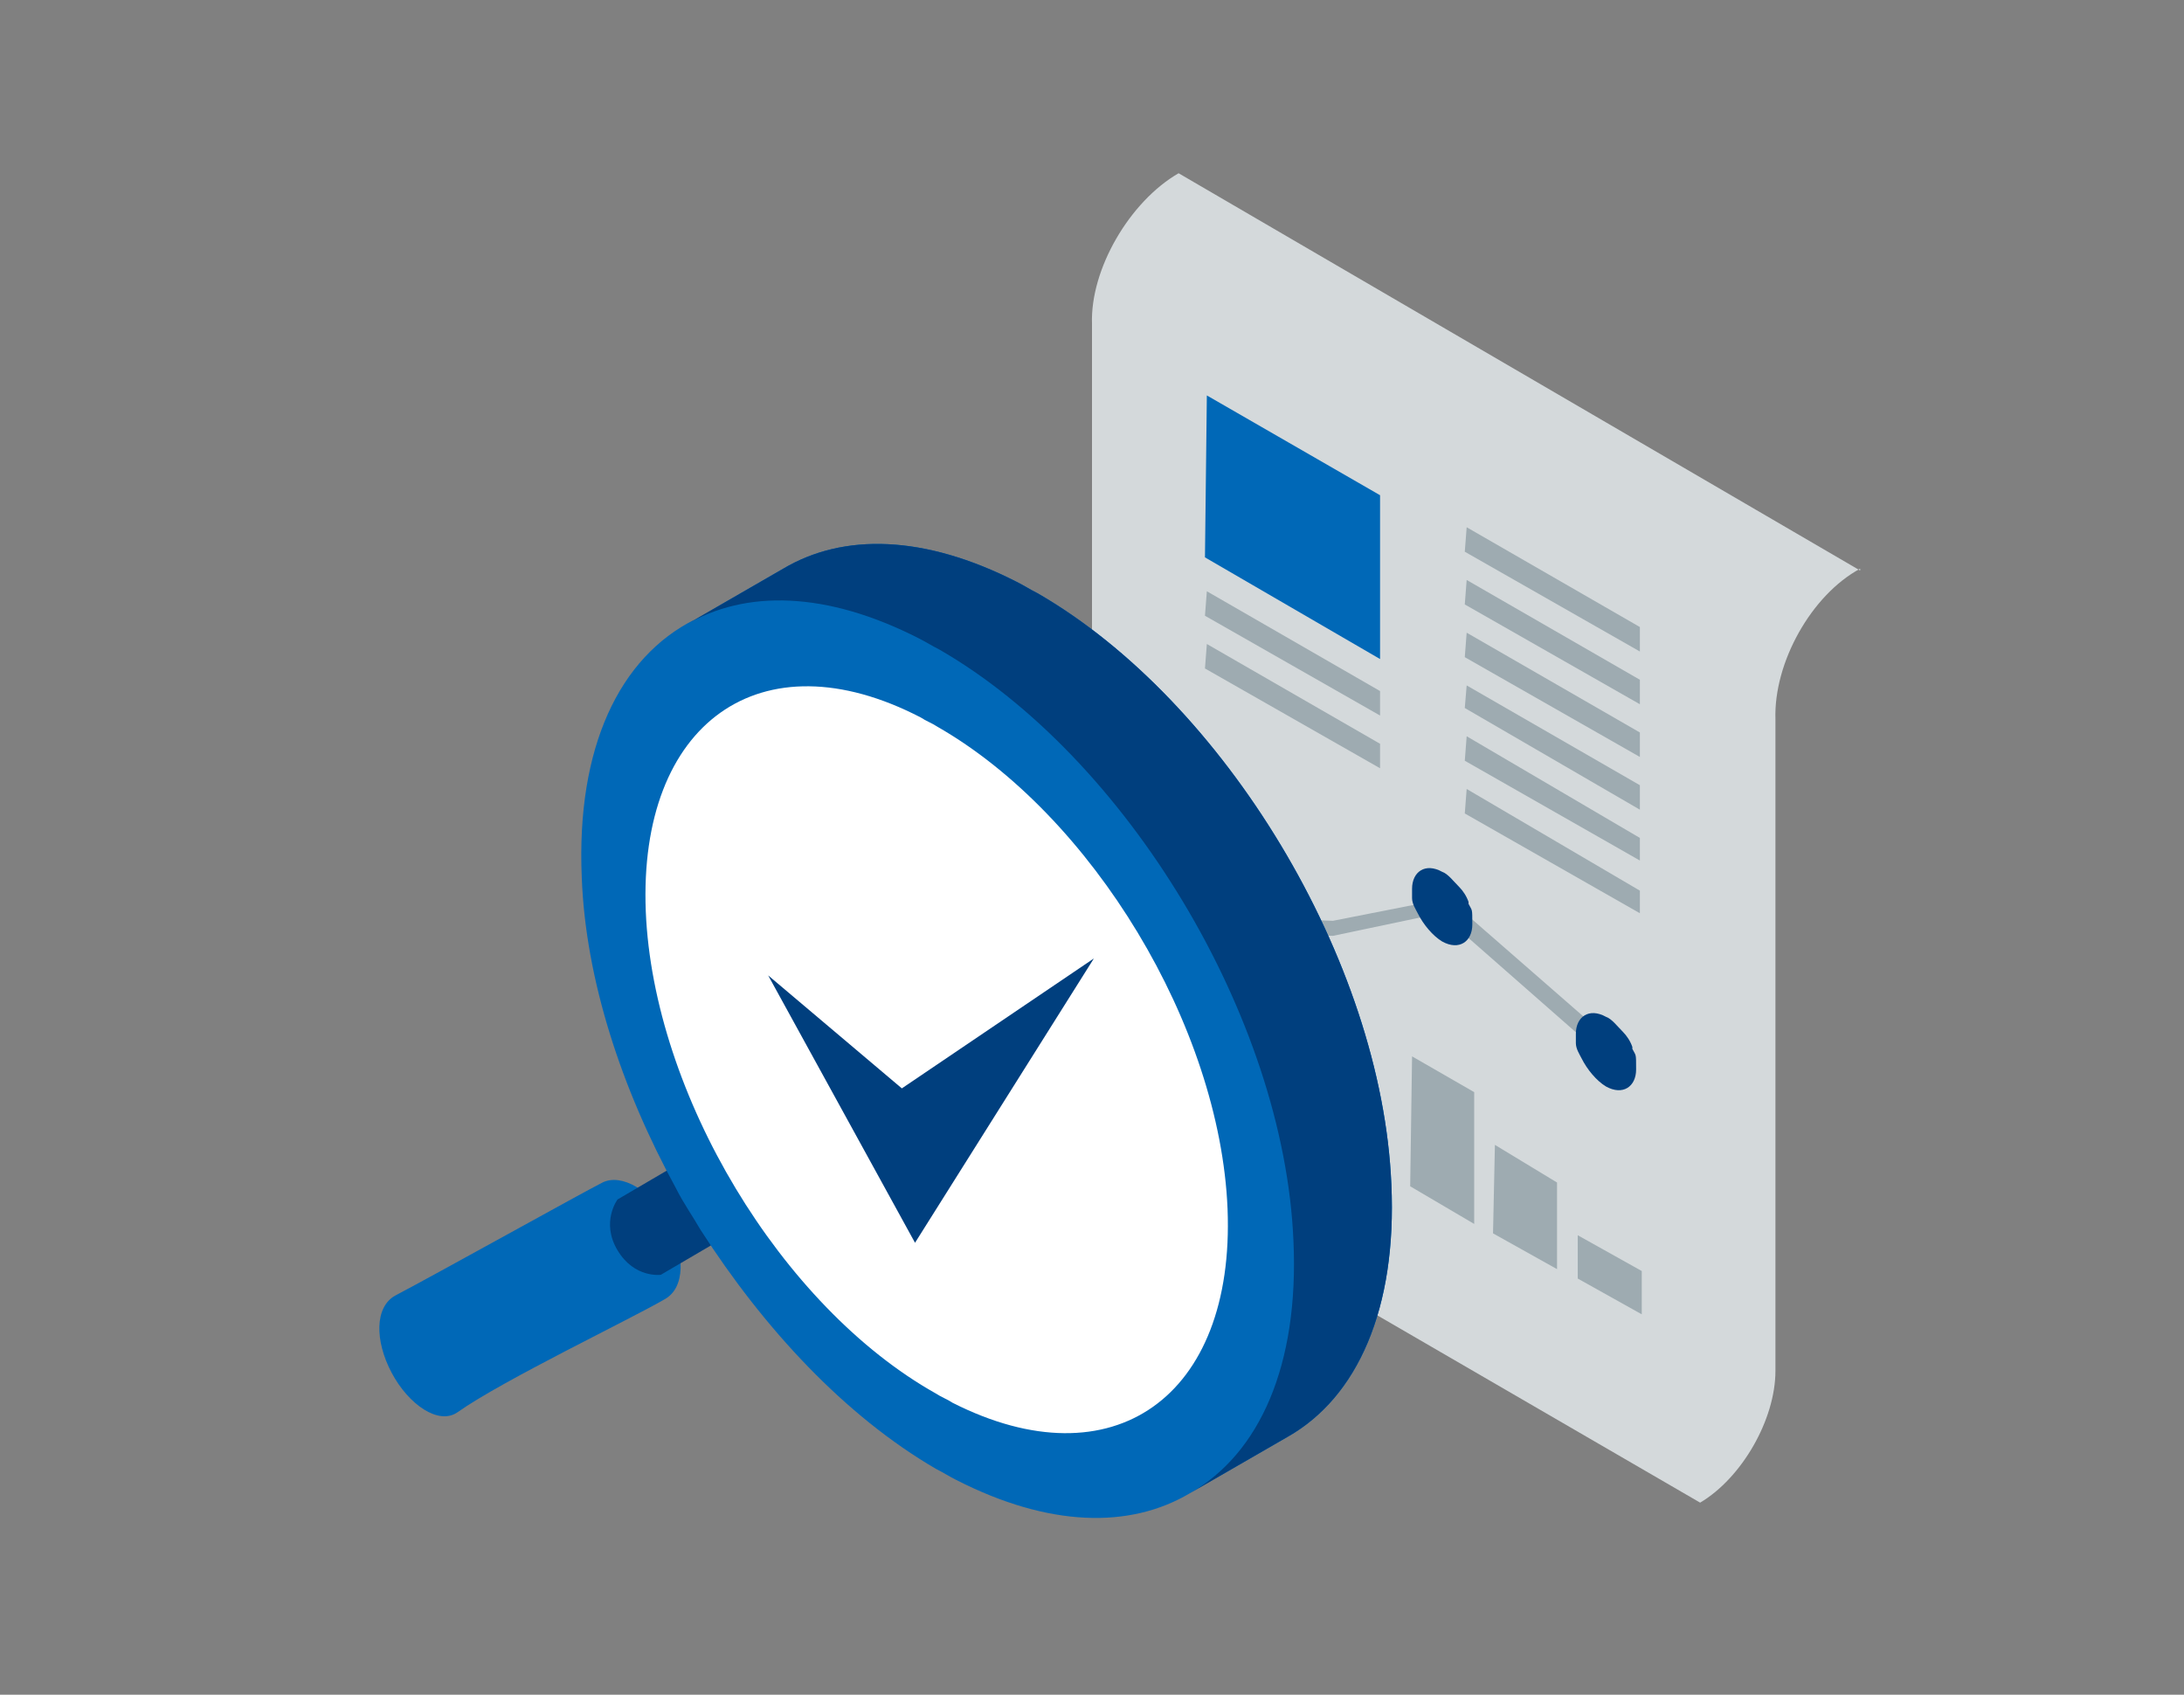
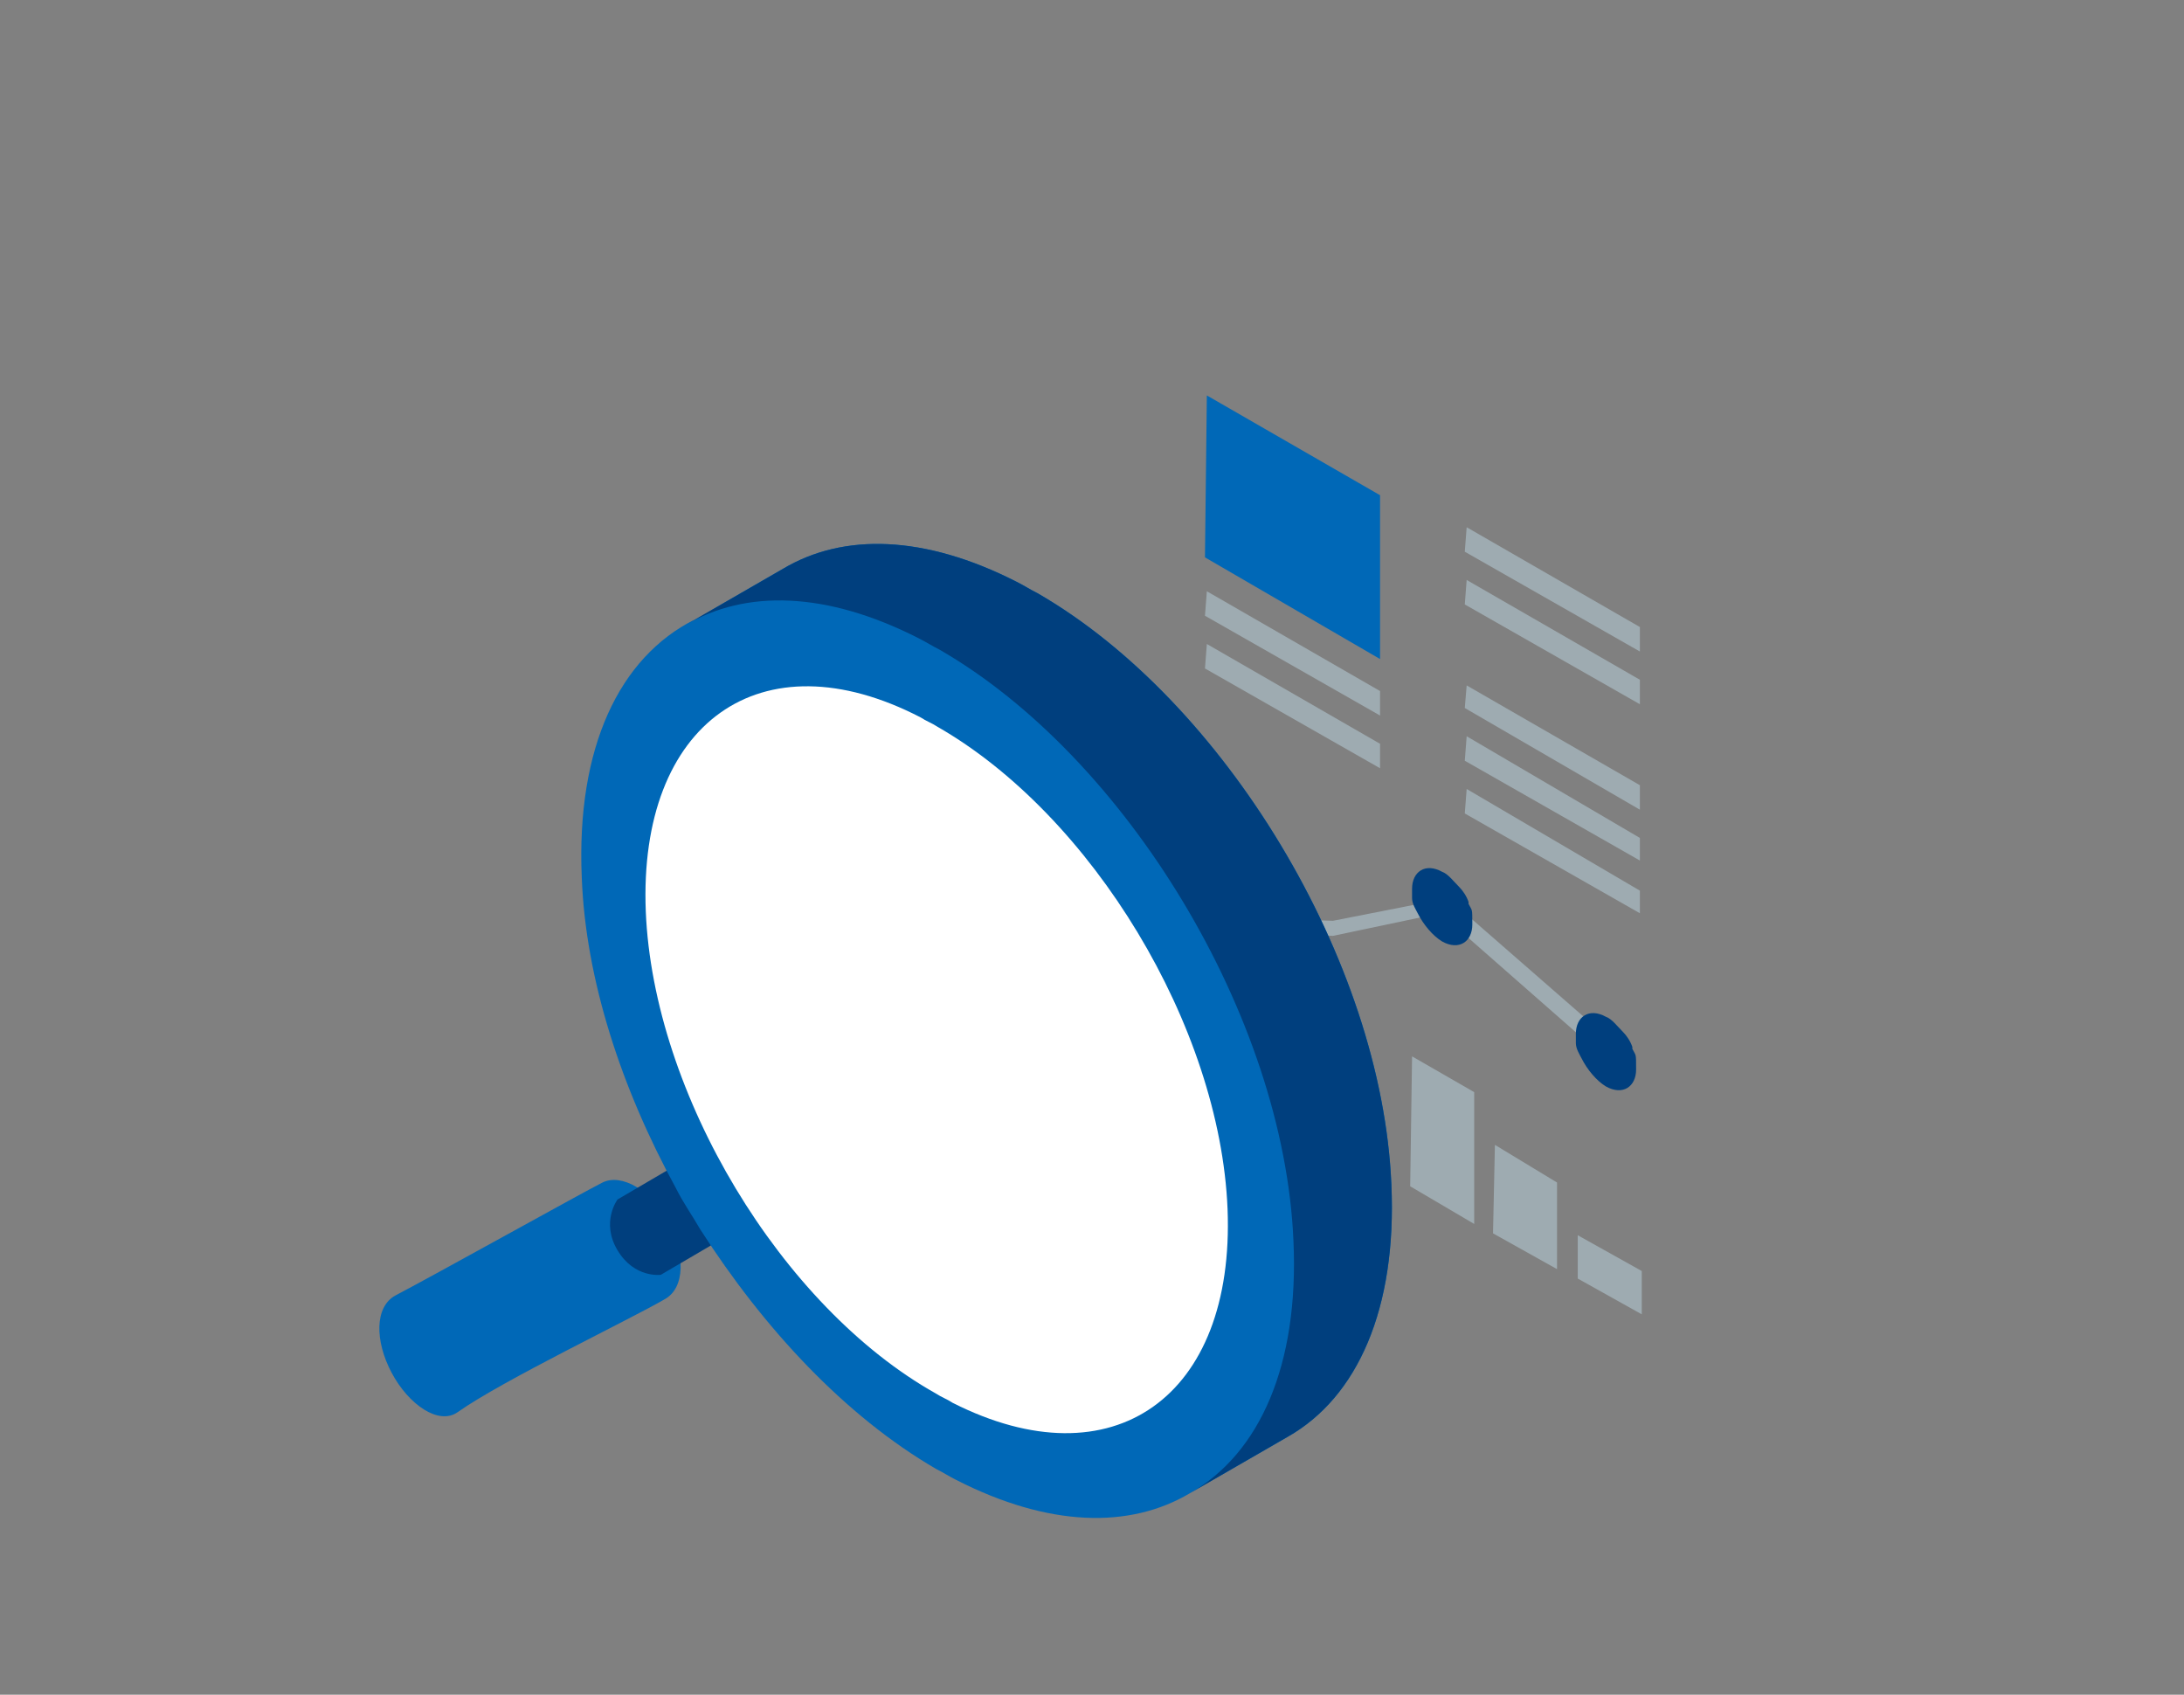
<svg xmlns="http://www.w3.org/2000/svg" id="_レイヤー_1" data-name="レイヤー_1" version="1.1" viewBox="0 0 116 90">
  <rect x="0" y="0" width="116" height="90" fill="#808080" stroke="none" />
  <defs>
    <style>
      .st0 {
        fill: #003f7e;
      }

      .st1 {
        fill: #d4d9db;
      }

      .st2 {
        fill: #0068b7;
      }

      .st3 {
        fill: #fff;
      }

      .st4 {
        fill: #9eabb1;
      }
    </style>
  </defs>
  <g id="_レイヤー_1-2">
    <path class="st2" d="M24.3,75c-1,.7-2.6-.4-3.5-2.1s-.9-3.5.2-4.1c2.1-1.1,10-5.5,11-6s2.6.4,3.5,2.1.9,3.5-.2,4.1c-1.7,1-8.6,4.3-11,6Z" />
    <g>
-       <path class="st1" d="M98.8,30.3L62.6,9.2c-2.6,1.5-4.7,5.1-4.6,8v34.6c.1,2.6-1.7,5.7-3.9,7l36.2,21c2.2-1.3,4-4.4,4-7v-34.6c-.1-3,1.9-6.6,4.5-8Z" />
      <polygon class="st4" points="79.4 60.8 79.3 65.5 82.7 67.4 82.7 62.8 79.4 60.8" />
      <polygon class="st4" points="83.8 65.6 83.8 67.9 87.2 69.8 87.2 67.5 83.8 65.6" />
      <polygon class="st4" points="75 56.1 74.9 63 78.3 65 78.3 58 75 56.1" />
      <path class="st4" d="M85.5,56.4l-9-7.9-5.7,1.2-6.1-.2c-.1,0-.3,0-.5-.1,0,0-.1,0-.2-.1l-6.7-5.6.6-.7,6.8,5.7,6.1.2,6.1-1.2,9.4,8.2-.6.7h0Z" />
      <path class="st0" d="M86.7,55.6c-.1-.3-.3-.6-.5-.8-.3-.3-.6-.7-.9-.8-.9-.5-1.6,0-1.6.9,0,.2,0,.3,0,.5,0,.3.2.6.3.8.3.6.8,1.2,1.3,1.5.9.5,1.6,0,1.6-.9s0-.7-.2-1.1h0Z" />
      <path class="st0" d="M78,47.9c-.1-.3-.3-.6-.5-.8-.3-.3-.6-.7-.9-.8-.9-.5-1.6,0-1.6.9,0,.2,0,.3,0,.5,0,.3.2.6.3.8.3.6.8,1.2,1.3,1.5.9.5,1.6,0,1.6-.9s0-.7-.2-1.1h0Z" />
      <polygon class="st2" points="64.1 21 64 29.6 73.3 35 73.3 26.3 64.1 21" />
      <polygon class="st4" points="64.1 31.4 64 32.7 73.3 38 73.3 36.7 64.1 31.4" />
      <polygon class="st4" points="64.1 34.2 64 35.5 73.3 40.8 73.3 39.5 64.1 34.2" />
      <polygon class="st4" points="77.9 39.1 77.8 40.4 87.1 45.7 87.1 44.5 77.9 39.1" />
      <polygon class="st4" points="77.9 36.4 77.8 37.6 87.1 43 87.1 41.7 77.9 36.4" />
-       <polygon class="st4" points="77.9 33.6 77.8 34.9 87.1 40.2 87.1 38.9 77.9 33.6" />
      <polygon class="st4" points="77.9 30.8 77.8 32.1 87.1 37.4 87.1 36.1 77.9 30.8" />
      <polygon class="st4" points="77.9 28 77.8 29.3 87.1 34.6 87.1 33.3 77.9 28" />
      <polygon class="st4" points="77.9 41.9 77.8 43.2 87.1 48.5 87.1 47.3 77.9 41.9" />
      <path class="st0" d="M35.1,67.7s-1.4.2-2.3-1.3,0-2.7,0-2.7l2.9-1.7,2.3,4-2.9,1.7h0Z" />
      <path class="st2" d="M73.9,62.9c-.5-11.9-8.9-25.7-18.8-31.4-.4-.2-.7-.4-1.1-.6-4.9-2.5-9.2-2.6-12.4-.7l-5.2,3c.2,0,.3-.2.5-.3-4,2-6.3,6.8-6,13.7.2,5.4,2.1,11.2,5,16.5.4.8.9,1.5,1.3,2.2,3.4,5.3,7.7,9.9,12.5,12.7.4.2.7.4,1.1.6,4.9,2.5,9.2,2.6,12.4.7,0,0,0,0,0,0l5.2-3c3.7-2.1,5.8-6.8,5.5-13.4h0Z" />
      <path class="st0" d="M73.9,62.9c-.5-11.9-8.9-25.7-18.8-31.4-.4-.2-.7-.4-1.1-.6-4.9-2.5-9.2-2.6-12.4-.7l-5.2,3c3.2-1.9,7.5-1.8,12.4.7.4.2.7.4,1.1.6,9.9,5.7,18.3,19.5,18.8,31.4.3,6.6-1.8,11.3-5.5,13.4l5.2-3c3.7-2.1,5.8-6.8,5.5-13.4Z" />
      <path class="st3" d="M65.2,64.2c-.4-9.7-7.2-20.9-15.4-25.6-.3-.2-.6-.3-.9-.5-8.5-4.4-15,.3-14.6,10.3.4,9.7,7.2,21,15.4,25.6.3.2.6.3.9.5,8.5,4.3,15-.3,14.6-10.3h0Z" />
-       <polygon class="st0" points="47.9 57.8 40.8 51.8 48.6 66 58.1 50.9 47.9 57.8" />
    </g>
  </g>
</svg>